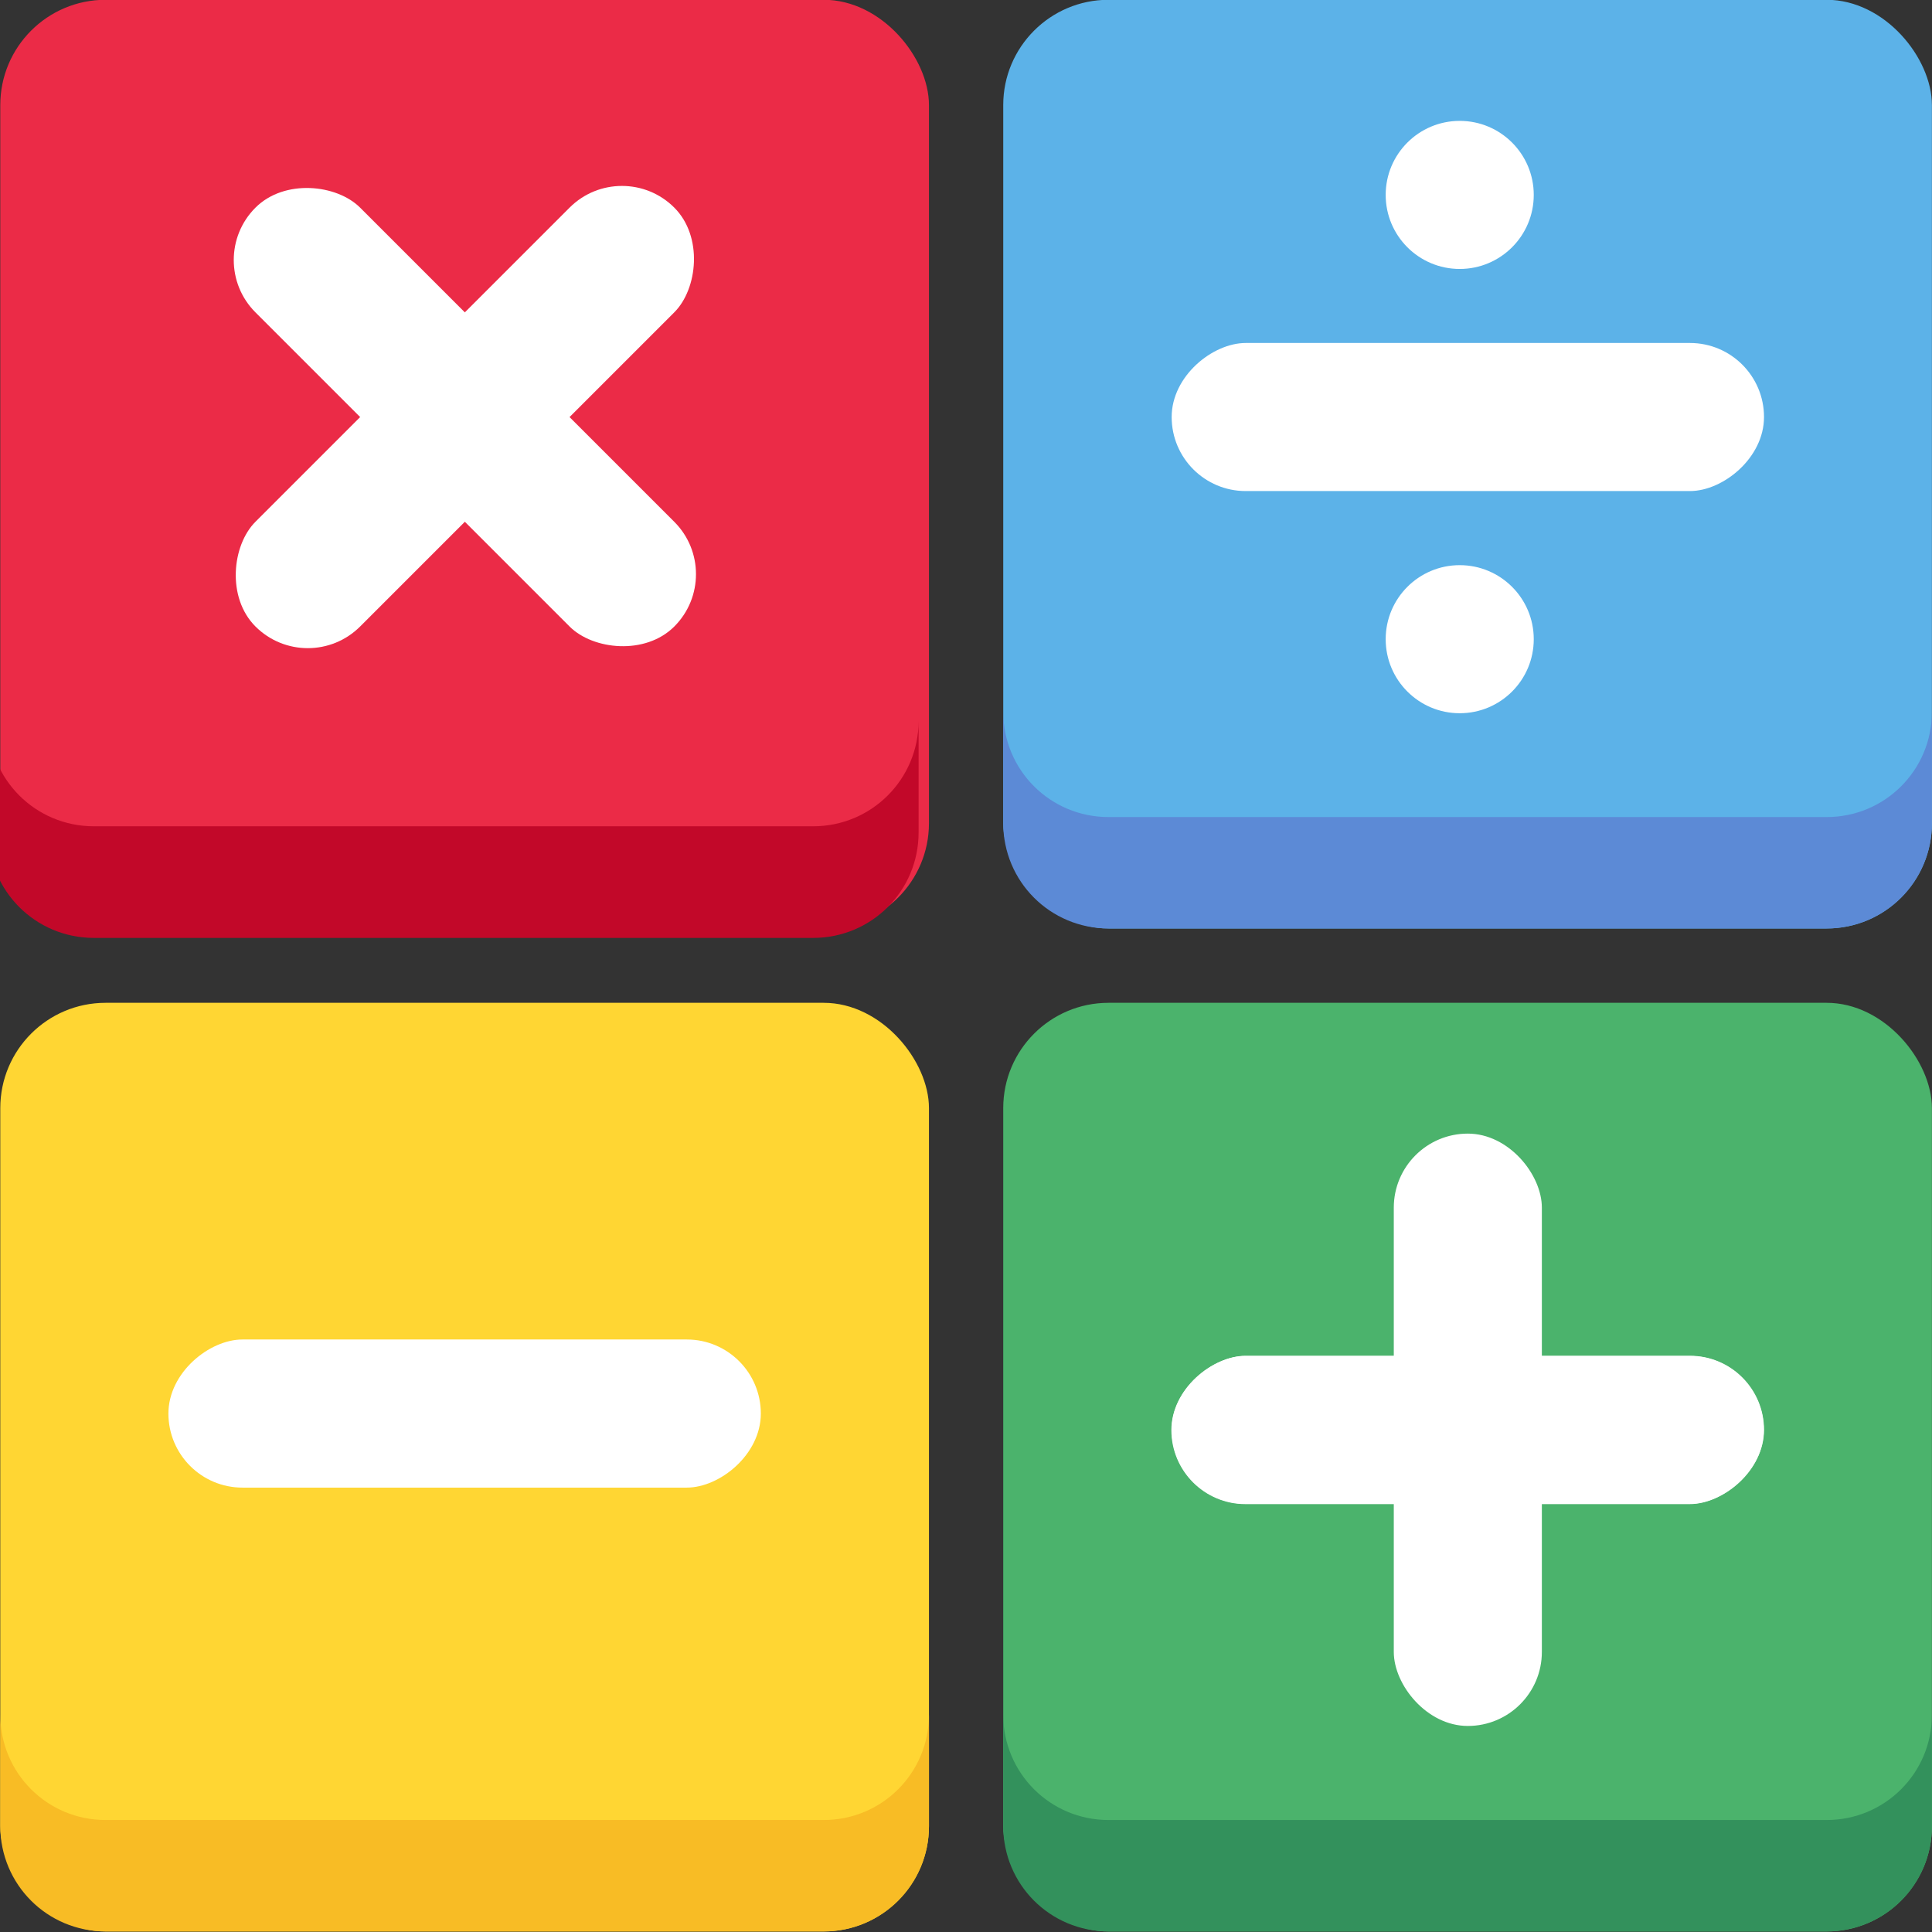
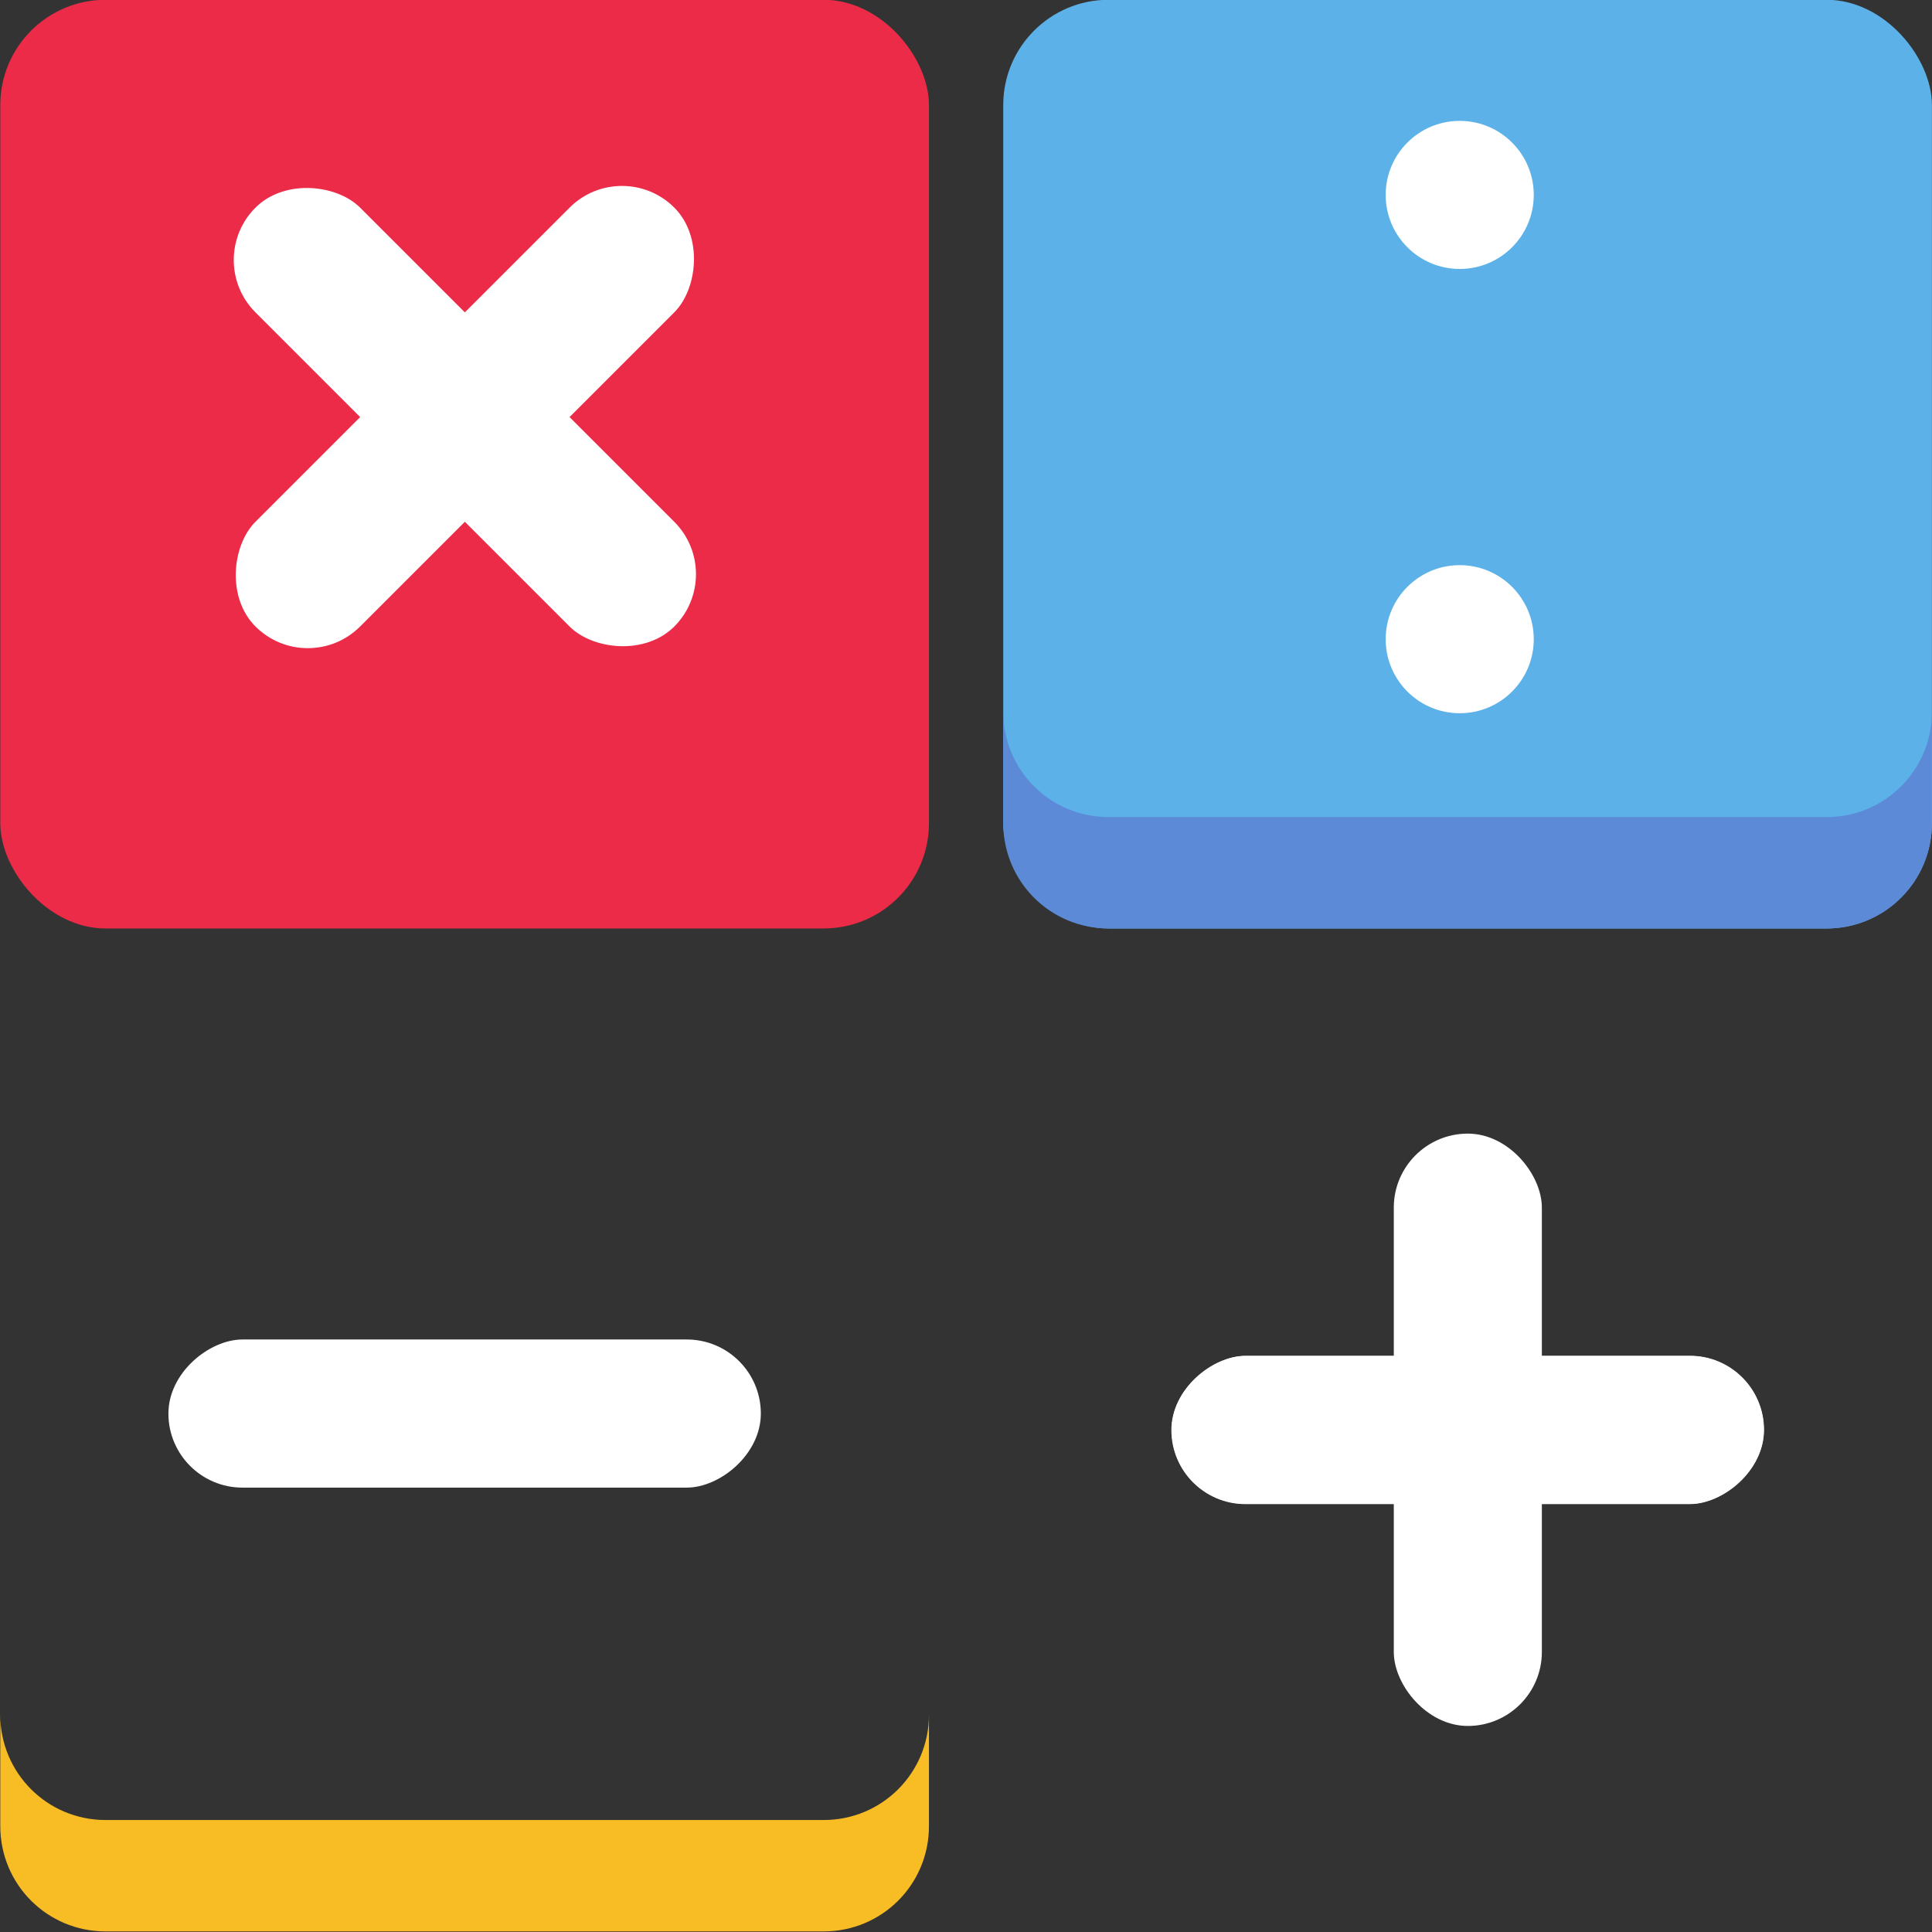
<svg xmlns="http://www.w3.org/2000/svg" height="119.8" preserveAspectRatio="xMidYMid meet" version="1.0" viewBox="0.0 -0.0 119.8 119.8" width="119.8" zoomAndPan="magnify">
  <rect x="0.0" y="-0.0" width="119.8" height="119.8" fill="#333333" stroke="none" />
  <g>
    <g paint-order="stroke fill markers">
      <g transform="matrix(4.353 0 0 4.353 465.645 -311.801)">
        <g id="change1_1">
          <rect fill="#eb2b47" height="13.229" ry="1.5" style="font-variation-settings:'wght' 800" width="13.229" x="-106.967" y="71.626" />
        </g>
        <g fill="#fff" id="change2_1" transform="scale(.893) rotate(45 -135.589 91.854)">
          <rect height="9.449" ry="1.181" style="font-variation-settings:'wght' 800" width="2.362" x="-123.882" y="67.185" />
          <rect height="9.449" ry="1.181" style="font-variation-settings:'wght' 800" transform="rotate(90)" width="2.362" x="70.729" y="117.976" />
        </g>
        <g id="change3_1">
-           <path d="m -404.285,309.045 v 6 c 0,3.141 2.527,5.67 5.668,5.67 h 38.662 c 3.141,0 5.67,-2.529 5.67,-5.67 v -6 c 0,3.141 -2.529,5.67 -5.67,5.67 h -38.662 c -3.141,0 -5.668,-2.529 -5.668,-5.67 z" fill="#c20829" style="font-variation-settings:'wght' 800" transform="scale(.265)" />
-         </g>
+           </g>
      </g>
      <g transform="matrix(4.353 0 0 4.353 465.645 -311.801)">
        <g id="change4_1">
          <rect fill="#5cb2e8" height="13.229" ry="1.5" style="font-variation-settings:'wght' 800" width="13.229" x="-92.68" y="71.626" />
        </g>
        <g fill="#fff" id="change2_2" transform="matrix(.893 0 0 .893 3.553 -5.058)">
-           <rect height="9.449" ry="1.181" style="font-variation-settings:'wght' 800" transform="rotate(90)" width="2.362" x="91.347" y="95.628" />
          <circle cx="-100.482" cy="88.985" r="1.181" style="font-variation-settings:'wght' 800" />
          <circle cx="-100.482" cy="96.072" r="1.181" style="font-variation-settings:'wght' 800" />
        </g>
        <g id="change5_1">
          <path d="m -92.68,81.768 v 1.587 c 0,0.831 0.669,1.5 1.5,1.5 h 10.229 c 0.831,0 1.5,-0.669 1.5,-1.5 v -1.587 c 0,0.831 -0.669,1.5 -1.5,1.5 h -10.229 c -0.831,0 -1.5,-0.669 -1.5,-1.5 z" fill="#5c8ad6" style="font-variation-settings:'wght' 800" />
        </g>
      </g>
      <g transform="matrix(4.353 0 0 4.353 465.645 -311.801)">
        <g id="change6_1">
-           <rect fill="#ffd633" height="13.229" ry="1.5" style="font-variation-settings:'wght' 800" width="13.229" x="-106.967" y="85.914" />
-         </g>
+           </g>
        <g id="change2_4">
          <rect fill="#fff" height="8.439" ry="1.055" style="font-variation-settings:'wght' 800" transform="rotate(90)" width="2.11" x="90.71" y="96.133" />
        </g>
        <g id="change7_1">
          <path d="m -106.967,96.055 v 1.587 c 0,0.831 0.669,1.5 1.5,1.5 h 10.229 c 0.831,0 1.5,-0.669 1.5,-1.5 v -1.587 c 0,0.831 -0.669,1.5 -1.5,1.5 h -10.229 c -0.831,0 -1.5,-0.669 -1.5,-1.5 z" fill="#f8bc25" style="font-variation-settings:'wght' 800" />
        </g>
      </g>
      <g transform="matrix(4.353 0 0 4.353 465.645 -311.801)">
        <g id="change8_1">
-           <rect fill="#4bb36c" height="13.229" ry="1.5" style="font-variation-settings:'wght' 800" width="13.229" x="-92.68" y="85.914" />
-         </g>
+           </g>
        <g fill="#fff" transform="translate(.764 .235)">
          <g id="change2_5" transform="matrix(.893 0 0 .893 22.746 27.546)">
            <rect height="9.449" ry="1.181" style="font-variation-settings:'wght' 800" width="2.362" x="-123.882" y="67.185" />
            <rect height="9.449" ry="1.181" style="font-variation-settings:'wght' 800" transform="rotate(90)" width="2.362" x="70.729" y="117.976" />
          </g>
          <g id="change2_3">
            <rect height="8.439" ry="1.055" style="font-variation-settings:'wght' 800" transform="rotate(90)" width="2.11" x="90.71" y="82.61" />
          </g>
        </g>
        <g id="change9_1">
-           <path d="m -92.68,96.055 v 1.587 c 0,0.831 0.669,1.5 1.5,1.5 h 10.229 c 0.831,0 1.5,-0.669 1.5,-1.5 v -1.587 c 0,0.831 -0.669,1.5 -1.5,1.5 h -10.229 c -0.831,0 -1.5,-0.669 -1.5,-1.5 z" fill="#33915c" style="font-variation-settings:'wght' 800" />
-         </g>
+           </g>
      </g>
    </g>
  </g>
</svg>